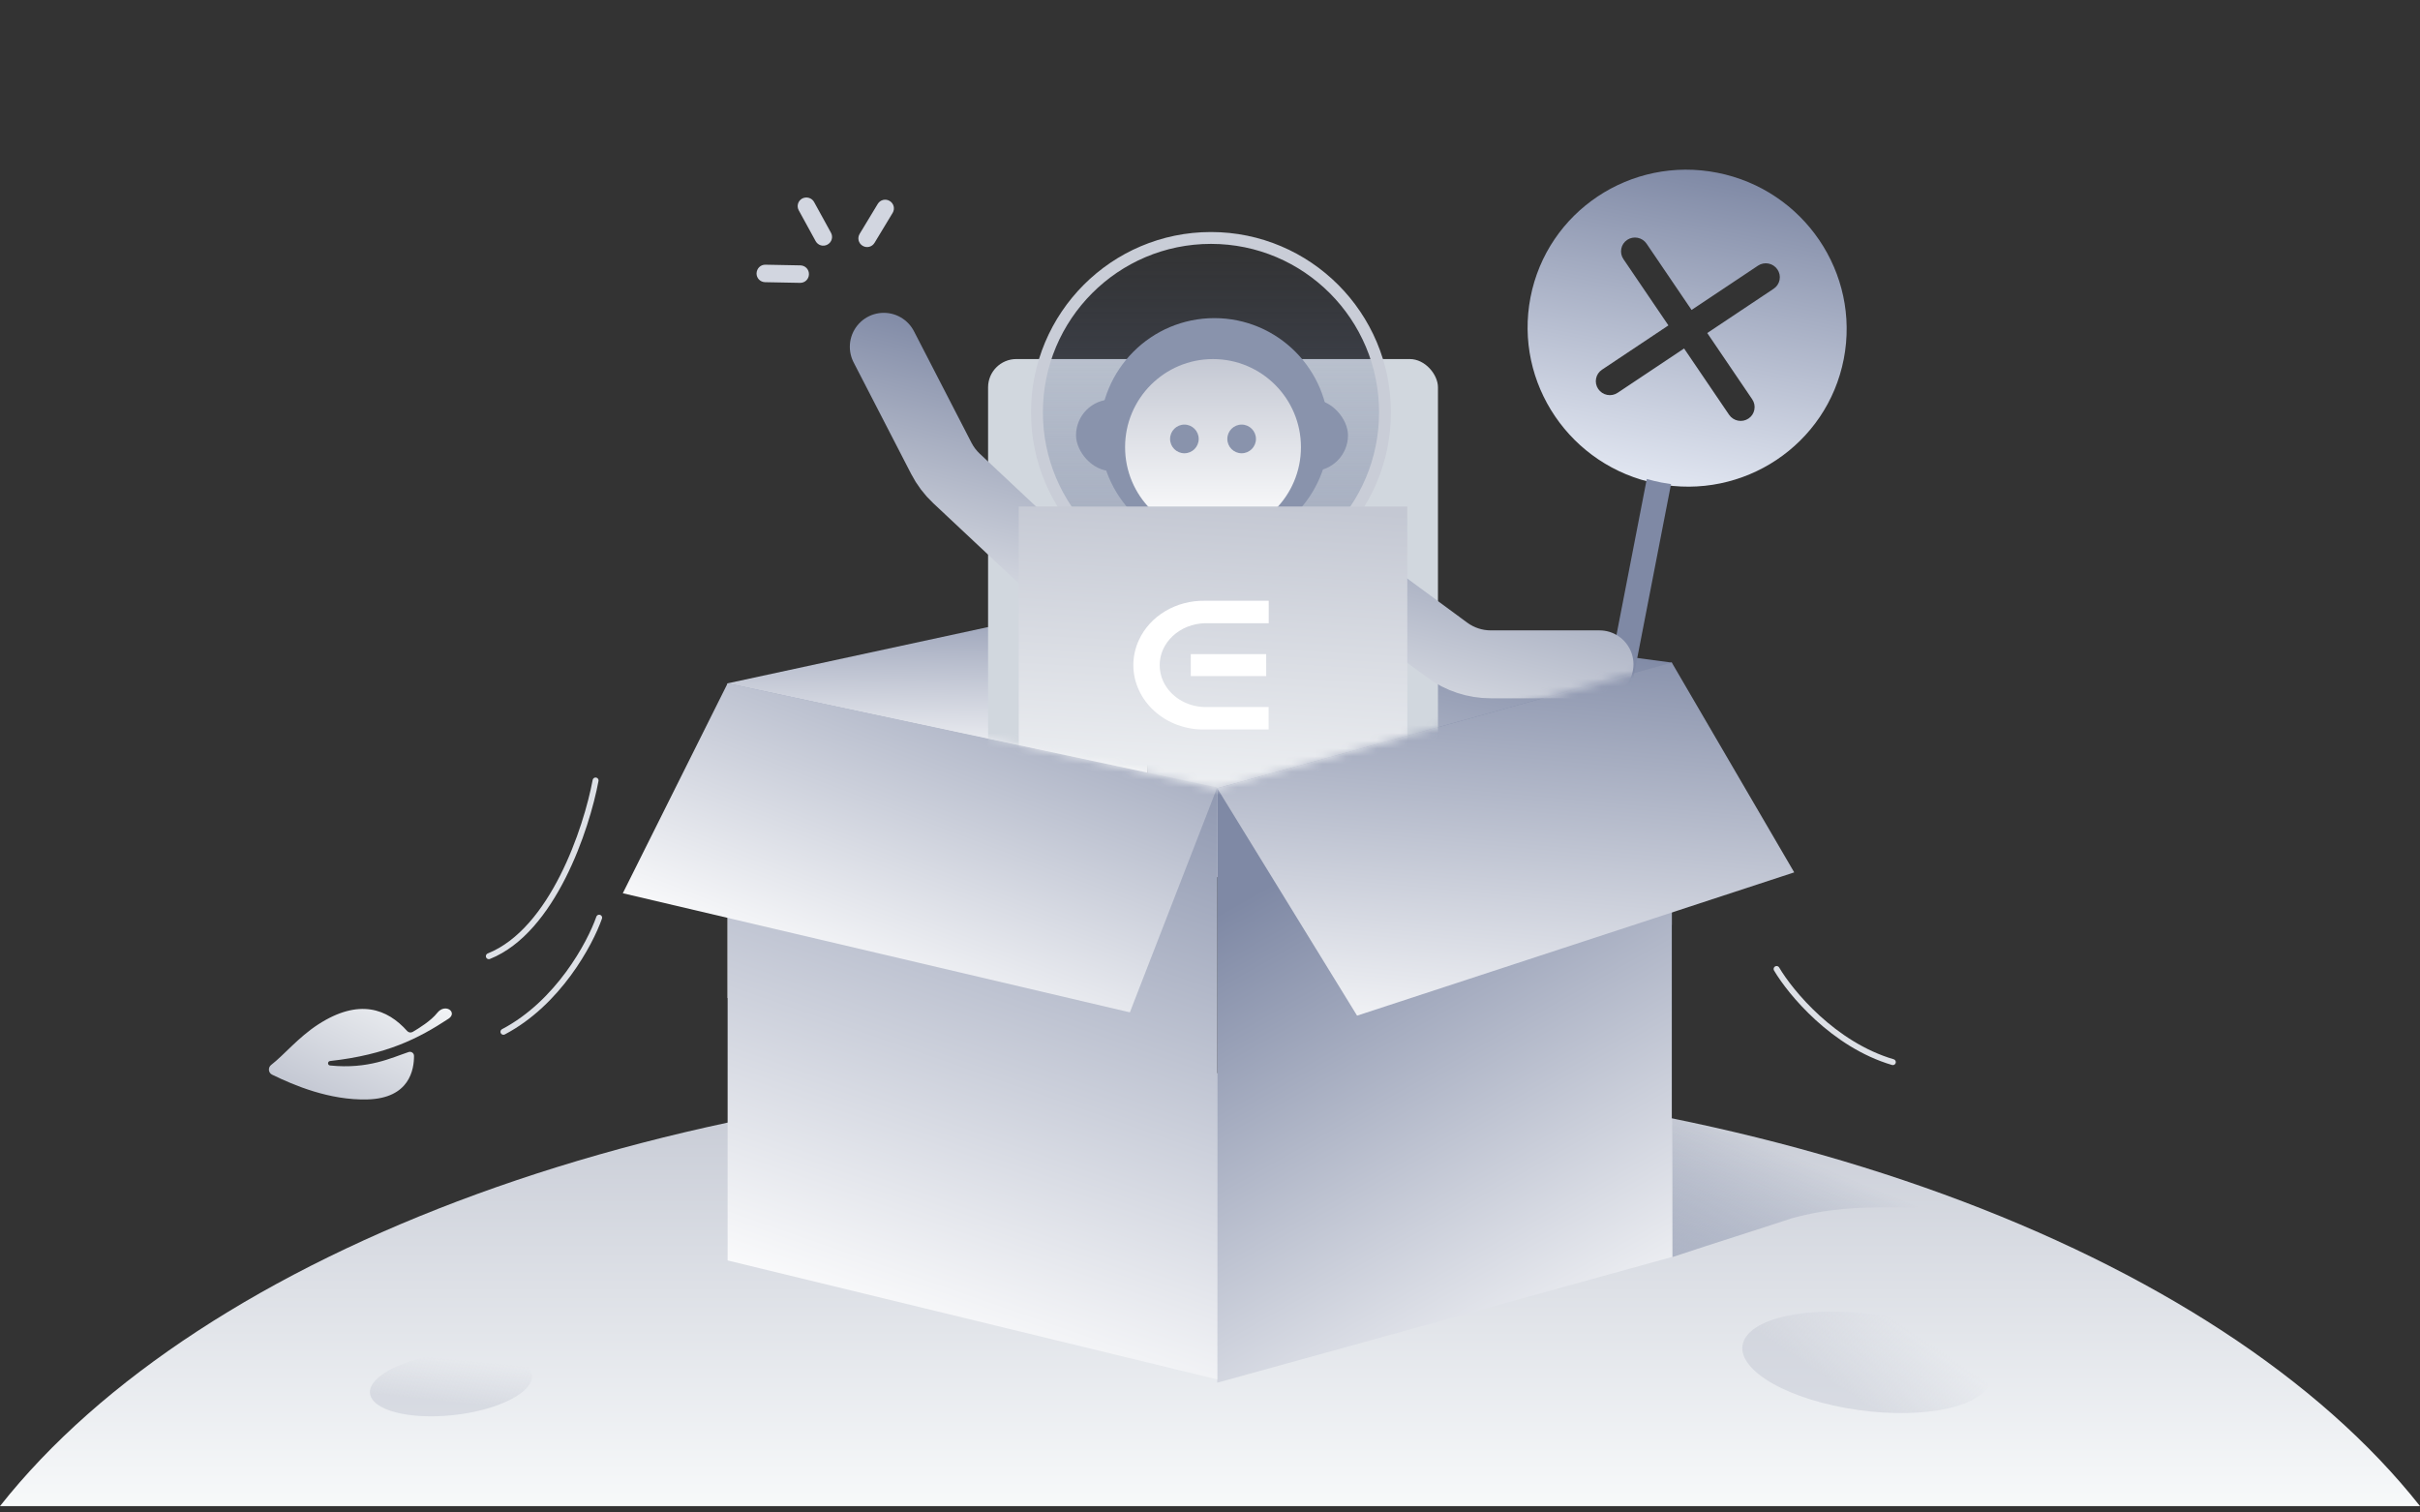
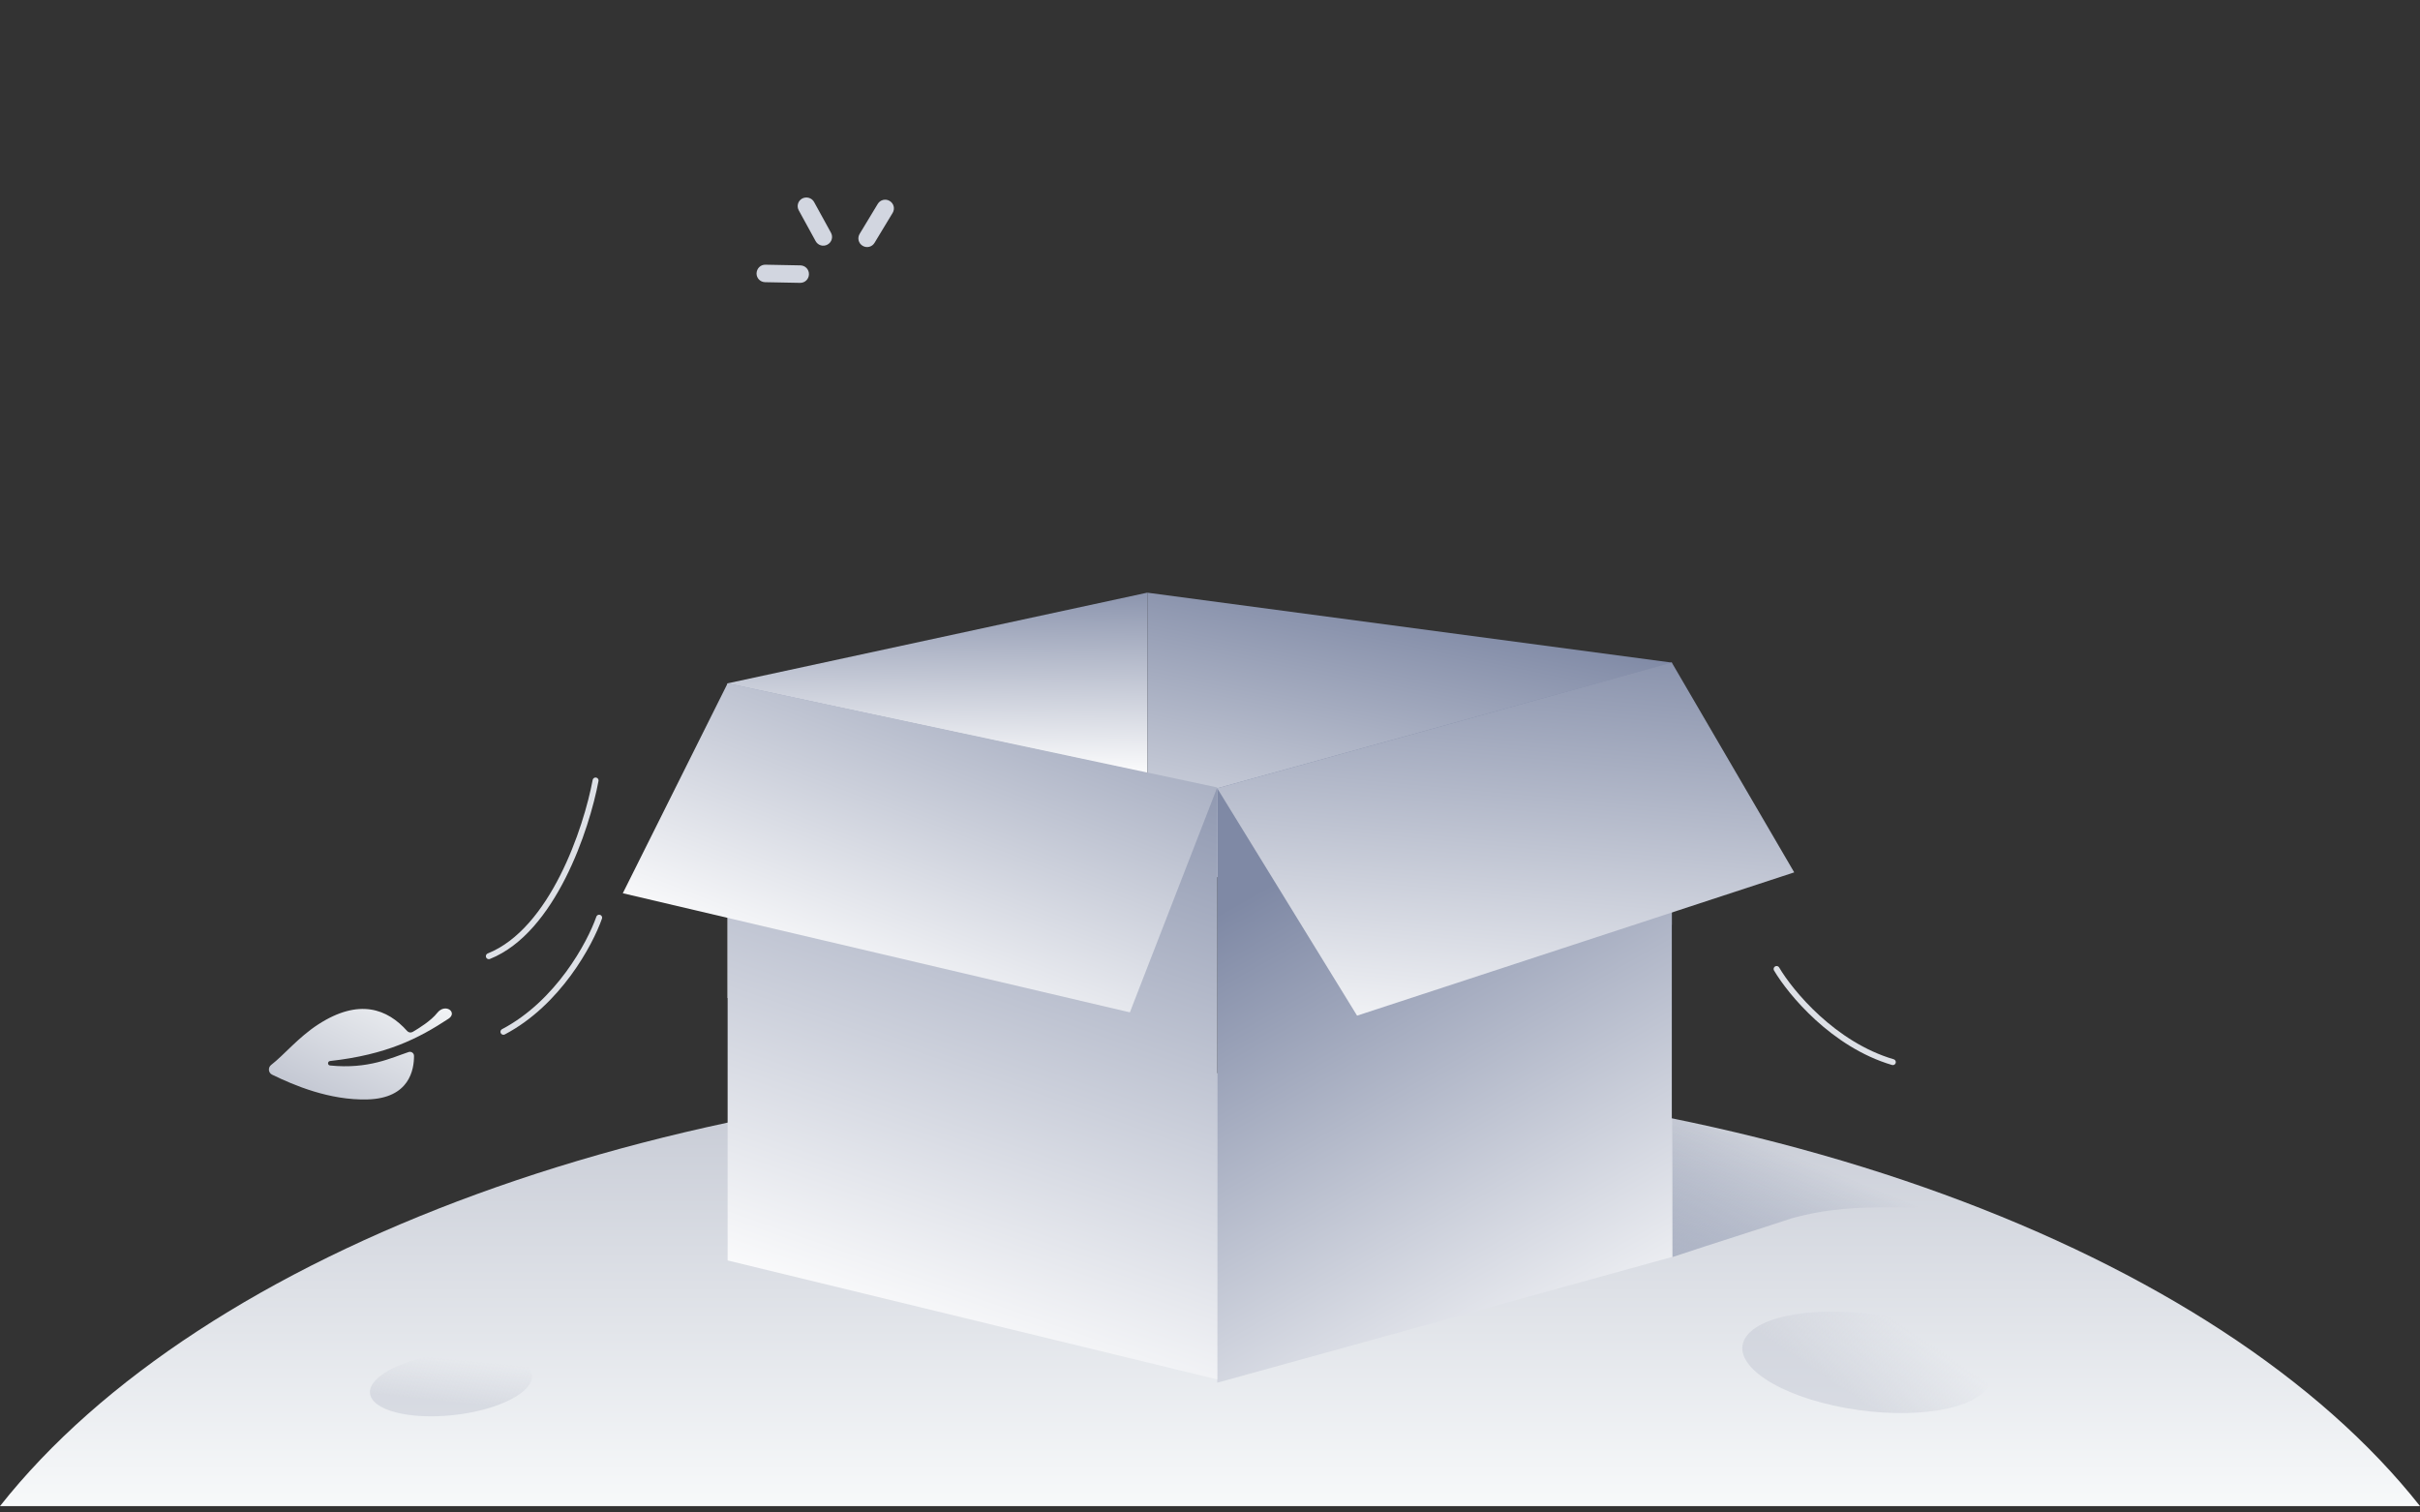
<svg xmlns="http://www.w3.org/2000/svg" width="312" height="195" viewBox="0 0 312 195" fill="none">
  <rect x="0" y="0" width="312" height="195" fill="#333333" stroke="none" />
  <path fill-rule="evenodd" clip-rule="evenodd" d="M312.003 194.178H0C25.92 161.351 86.01 138.354 156.001 138.354C225.992 138.354 286.083 161.351 312.003 194.178Z" fill="url(#paint0_linear_2435_14514)" />
  <ellipse cx="15.828" cy="6.986" rx="15.828" ry="6.986" transform="matrix(0.977 0.215 -0.6 0.8 229.383 166.648)" fill="url(#paint1_linear_2435_14514)" fill-opacity="0.5" />
  <ellipse cx="10.369" cy="4.352" rx="10.369" ry="4.352" transform="matrix(0.983 -0.181 0.531 0.847 45.644 176.656)" fill="url(#paint2_linear_2435_14514)" fill-opacity="0.5" />
  <path d="M215.539 85.427L147.917 76.412V112.14L215.539 119.237V85.427Z" fill="url(#paint3_linear_2435_14514)" />
  <path d="M93.81 88.1L147.9 76.412V116.988L93.81 128.676V88.1Z" fill="url(#paint4_linear_2435_14514)" />
  <path d="M156.933 101.631L215.539 85.427V162.063L156.933 178.268V101.631Z" fill="url(#paint5_linear_2435_14514)" />
  <path d="M93.81 88.1L156.933 101.631V177.844L93.81 162.506V88.1Z" fill="url(#paint6_linear_2435_14514)" />
  <path d="M156.933 101.521L93.809 88.1L80.296 115.163L145.669 130.52L156.933 101.521Z" fill="url(#paint7_linear_2435_14514)" />
  <path d="M156.933 101.631L215.539 85.427L231.32 112.472L174.963 130.944L156.933 101.631Z" fill="url(#paint8_linear_2435_14514)" />
  <path d="M57.815 131.348C53.941 133.891 49.868 135.974 42.549 136.796C42.212 136.836 42.208 137.331 42.546 137.368C47.517 137.875 50.496 136.355 52.691 135.634C52.77 135.608 52.854 135.601 52.936 135.614C53.018 135.627 53.096 135.66 53.163 135.709C53.23 135.758 53.285 135.823 53.322 135.897C53.359 135.971 53.378 136.054 53.377 136.137C53.383 137.849 52.834 141.606 47.359 141.747C42.512 141.872 37.922 139.942 35.076 138.551C34.587 138.31 34.526 137.629 34.965 137.292C36.609 136.025 38.462 133.737 41.014 132.083C46.298 128.659 49.952 130.078 52.493 132.925C52.581 133.024 52.701 133.089 52.832 133.11C52.964 133.13 53.098 133.105 53.212 133.037C53.976 132.595 55.575 131.601 56.357 130.603C57.409 129.266 59.054 130.534 57.816 131.349L57.815 131.348Z" fill="url(#paint9_linear_2435_14514)" />
  <path d="M77.245 118.314C76.073 121.67 71.965 129.311 64.906 133.026" stroke="#DDE0E6" stroke-width="0.765" stroke-linecap="round" />
  <path d="M76.785 100.628C75.636 106.799 71.277 119.97 63.024 123.28" stroke="#DDE0E6" stroke-width="0.765" stroke-linecap="round" />
  <path d="M229.049 124.931C230.856 127.992 236.383 134.679 244.034 136.937" stroke="#DDE0E6" stroke-width="0.765" stroke-linecap="round" />
  <mask id="mask0_2435_14514" style="mask-type:alpha" maskUnits="userSpaceOnUse" x="92" y="0" width="174" height="102">
-     <path d="M156.767 101.647L92.913 87.5V0.322H265.739L240.503 85.588H215.268L156.767 101.647Z" fill="#D9D9D9" />
-   </mask>
+     </mask>
  <g mask="url(#mask0_2435_14514)">
-     <rect x="127.389" y="46.29" width="58.002" height="57.053" rx="3.648" fill="#D1D7DE" />
    <path d="M221.407 22.269C210.254 20.073 199.47 27.265 197.32 38.334C195.171 49.402 202.469 60.154 213.622 62.35C224.776 64.546 235.559 57.353 237.709 46.285C239.859 35.217 232.56 24.465 221.407 22.269ZM225.905 51.48C226.038 51.675 226.131 51.894 226.179 52.125C226.226 52.356 226.227 52.593 226.182 52.824C226.138 53.054 226.048 53.274 225.918 53.47C225.787 53.665 225.619 53.833 225.423 53.963C225.227 54.095 225.007 54.186 224.775 54.232C224.543 54.278 224.304 54.278 224.071 54.232C223.839 54.186 223.617 54.096 223.42 53.965C223.222 53.835 223.052 53.666 222.92 53.471L217.122 44.928L208.554 50.642C208.156 50.908 207.676 51.004 207.203 50.911C206.73 50.818 206.322 50.547 206.052 50.15C205.919 49.955 205.825 49.735 205.778 49.505C205.73 49.274 205.729 49.037 205.775 48.806C205.866 48.337 206.135 47.932 206.534 47.666L215.102 41.952L209.303 33.41C209.034 33.012 208.935 32.535 209.026 32.066C209.117 31.596 209.387 31.192 209.786 30.926C209.982 30.795 210.202 30.703 210.434 30.658C210.665 30.612 210.904 30.612 211.137 30.658C211.609 30.751 212.018 31.021 212.288 31.419L218.087 39.961L226.654 34.247C226.85 34.116 227.07 34.025 227.302 33.979C227.534 33.933 227.773 33.933 228.005 33.979C228.478 34.072 228.887 34.342 229.157 34.74C229.427 35.137 229.525 35.614 229.434 36.084C229.343 36.553 229.073 36.957 228.674 37.223L220.107 42.937L225.905 51.48Z" fill="url(#paint10_linear_2435_14514)" />
    <path fill-rule="evenodd" clip-rule="evenodd" d="M212.312 61.752L197.094 140.102L200.231 140.719L215.439 62.416C215.02 62.359 214.599 62.289 214.179 62.207C213.544 62.082 212.921 61.93 212.312 61.752Z" fill="url(#paint11_linear_2435_14514)" />
-     <path d="M140.043 101.235H155.335V150.113C155.335 154.336 151.911 157.759 147.689 157.759C143.466 157.759 140.043 154.336 140.043 150.113V101.235Z" fill="#D1D7DE" />
    <path d="M157.445 101.235H172.737V150.113C172.737 154.336 169.314 157.759 165.091 157.759C160.868 157.759 157.445 154.336 157.445 150.113V101.235Z" fill="#D1D7DE" />
    <path d="M138.725 76.141L123.307 61.675C122.518 60.935 121.862 60.066 121.367 59.105L113.942 44.709M176.163 76.141L186.574 83.803C188.203 85.003 190.173 85.65 192.196 85.65H199.892H206.219" stroke="url(#paint12_linear_2435_14514)" stroke-width="8.755" stroke-linecap="round" />
    <path d="M178.562 53.158C178.562 65.574 168.516 75.637 156.126 75.637C143.736 75.637 133.69 65.574 133.69 53.158C133.69 40.742 143.736 30.679 156.126 30.679C168.516 30.679 178.562 40.742 178.562 53.158Z" fill="url(#paint13_linear_2435_14514)" fill-opacity="0.5" stroke="#C9CDD7" stroke-width="1.529" />
-     <ellipse cx="156.566" cy="55.805" rx="14.764" ry="14.791" fill="#8993AC" />
    <rect x="138.726" y="51.497" width="35.065" height="9.245" rx="4.622" fill="#8993AC" />
    <ellipse cx="156.389" cy="57.651" rx="11.337" ry="11.357" fill="url(#paint14_linear_2435_14514)" />
    <ellipse cx="1.845" cy="1.849" rx="1.845" ry="1.849" transform="matrix(1 0 0 -1 150.854 58.439)" fill="#8993AC" />
    <ellipse cx="1.845" cy="1.849" rx="1.845" ry="1.849" transform="matrix(1 0 0 -1 158.235 58.439)" fill="#8993AC" />
-     <path d="M131.344 65.3H181.437V95.61C181.437 103.669 174.904 110.202 166.845 110.202H145.936C137.877 110.202 131.344 103.669 131.344 95.61V65.3Z" fill="url(#paint15_linear_2435_14514)" />
-     <path d="M163.246 84.334H153.523V87.166H163.246V84.334Z" fill="white" />
+     <path d="M131.344 65.3H181.437V95.61H145.936C137.877 110.202 131.344 103.669 131.344 95.61V65.3Z" fill="url(#paint15_linear_2435_14514)" />
    <path d="M151.209 81.99C152.296 80.98 153.769 80.393 155.319 80.353H163.573V77.453H155.319C153.509 77.425 151.731 77.895 150.217 78.801C148.702 79.708 147.521 81.01 146.825 82.538C146.358 83.555 146.117 84.646 146.117 85.749C146.117 86.851 146.358 87.942 146.825 88.959C147.287 89.975 147.966 90.896 148.824 91.668C149.674 92.442 150.685 93.051 151.798 93.461C152.911 93.87 154.102 94.071 155.301 94.052H163.556V91.156H155.301C154.147 91.129 153.027 90.797 152.076 90.199C151.124 89.601 150.384 88.763 149.945 87.787C149.371 86.487 149.371 85.034 149.945 83.734C150.239 83.084 150.669 82.492 151.209 81.99Z" fill="white" />
  </g>
  <path d="M215.65 144.089L253.122 154.795C247.298 156.736 240.504 154.413 230.945 157.089C226.4 158.604 221.474 160.119 215.65 162.06L215.65 144.089Z" fill="url(#paint16_linear_2435_14514)" fill-opacity="0.5" />
  <path d="M98.691 34.127L103.193 34.214C103.824 34.23 104.31 34.737 104.294 35.367C104.278 35.998 103.771 36.483 103.141 36.468L98.639 36.381C98.008 36.365 97.523 35.858 97.538 35.228C97.572 34.593 98.061 34.112 98.691 34.127Z" fill="#D2D6E0" />
  <path d="M104.96 26.051L107.129 29.998C107.436 30.549 107.241 31.223 106.69 31.53C106.139 31.837 105.465 31.642 105.158 31.091L102.985 27.127C102.678 26.576 102.873 25.901 103.424 25.594C103.979 25.306 104.676 25.514 104.96 26.051Z" fill="#D2D6E0" />
  <path d="M115.084 27.449L112.75 31.309C112.427 31.845 111.746 32.012 111.211 31.688C110.675 31.365 110.508 30.684 110.832 30.149L113.165 26.289C113.489 25.754 114.169 25.586 114.705 25.91C115.24 26.234 115.408 26.914 115.084 27.449Z" fill="#D2D6E0" />
  <defs>
    <linearGradient id="paint0_linear_2435_14514" x1="156.001" y1="138.354" x2="156.001" y2="194.178" gradientUnits="userSpaceOnUse">
      <stop stop-color="#C4C8D3" />
      <stop offset="1" stop-color="#F7F9FA" />
    </linearGradient>
    <linearGradient id="paint1_linear_2435_14514" x1="19.181" y1="12.748" x2="22.771" y2="2.945" gradientUnits="userSpaceOnUse">
      <stop stop-color="#C4C8D3" />
      <stop offset="1" stop-color="#C4C8D3" stop-opacity="0" />
    </linearGradient>
    <linearGradient id="paint2_linear_2435_14514" x1="12.566" y1="7.941" x2="14.717" y2="1.764" gradientUnits="userSpaceOnUse">
      <stop stop-color="#C4C8D3" />
      <stop offset="1" stop-color="#C4C8D3" stop-opacity="0" />
    </linearGradient>
    <linearGradient id="paint3_linear_2435_14514" x1="190.797" y1="79.47" x2="180.091" y2="131.471" gradientUnits="userSpaceOnUse">
      <stop stop-color="#7F89A5" />
      <stop offset="1" stop-color="white" />
    </linearGradient>
    <linearGradient id="paint4_linear_2435_14514" x1="117.002" y1="73.353" x2="116.62" y2="100.118" gradientUnits="userSpaceOnUse">
      <stop stop-color="#7F89A5" />
      <stop offset="1" stop-color="white" />
    </linearGradient>
    <linearGradient id="paint5_linear_2435_14514" x1="169.385" y1="110.824" x2="208.768" y2="180.413" gradientUnits="userSpaceOnUse">
      <stop stop-color="#7F89A5" />
      <stop offset="1" stop-color="white" />
    </linearGradient>
    <linearGradient id="paint6_linear_2435_14514" x1="156.768" y1="87.882" x2="125.371" y2="177.844" gradientUnits="userSpaceOnUse">
      <stop stop-color="#7F89A5" />
      <stop offset="1" stop-color="white" />
    </linearGradient>
    <linearGradient id="paint7_linear_2435_14514" x1="139.944" y1="70.294" x2="115.855" y2="133.001" gradientUnits="userSpaceOnUse">
      <stop stop-color="#7F89A5" />
      <stop offset="1" stop-color="white" />
    </linearGradient>
    <linearGradient id="paint8_linear_2435_14514" x1="191.18" y1="77.559" x2="185.444" y2="139.118" gradientUnits="userSpaceOnUse">
      <stop stop-color="#7F89A5" />
      <stop offset="1" stop-color="white" />
    </linearGradient>
    <linearGradient id="paint9_linear_2435_14514" x1="42.371" y1="142.278" x2="50.504" y2="126.361" gradientUnits="userSpaceOnUse">
      <stop stop-color="#C4C8D3" />
      <stop offset="1" stop-color="#F1F3F5" />
    </linearGradient>
    <linearGradient id="paint10_linear_2435_14514" x1="221.407" y1="22.269" x2="213.52" y2="62.33" gradientUnits="userSpaceOnUse">
      <stop stop-color="#7F89A5" />
      <stop offset="1" stop-color="#E1E6F1" />
    </linearGradient>
    <linearGradient id="paint11_linear_2435_14514" x1="213.88" y1="62.061" x2="206.391" y2="100.104" gradientUnits="userSpaceOnUse">
      <stop offset="0.698" stop-color="#7F89A5" />
      <stop offset="1" stop-color="#40507B" stop-opacity="0" />
    </linearGradient>
    <linearGradient id="paint12_linear_2435_14514" x1="160.213" y1="36.786" x2="147.117" y2="88.279" gradientUnits="userSpaceOnUse">
      <stop offset="0.257" stop-color="#7F89A5" />
      <stop offset="1" stop-color="#E7E9ED" />
    </linearGradient>
    <linearGradient id="paint13_linear_2435_14514" x1="156.126" y1="70.062" x2="156.126" y2="29.915" gradientUnits="userSpaceOnUse">
      <stop stop-color="#7F89A5" />
      <stop offset="1" stop-color="#40507B" stop-opacity="0" />
    </linearGradient>
    <linearGradient id="paint14_linear_2435_14514" x1="156.389" y1="46.294" x2="156.389" y2="69.009" gradientUnits="userSpaceOnUse">
      <stop stop-color="#C4C8D3" />
      <stop offset="1" stop-color="white" />
    </linearGradient>
    <linearGradient id="paint15_linear_2435_14514" x1="156.766" y1="64.941" x2="154.472" y2="105.088" gradientUnits="userSpaceOnUse">
      <stop stop-color="#C4C8D3" />
      <stop offset="1" stop-color="#F1F3F5" />
    </linearGradient>
    <linearGradient id="paint16_linear_2435_14514" x1="213.205" y1="162.785" x2="220.623" y2="144.628" gradientUnits="userSpaceOnUse">
      <stop stop-color="#7F89A5" />
      <stop offset="1" stop-color="#40507B" stop-opacity="0" />
    </linearGradient>
  </defs>
</svg>